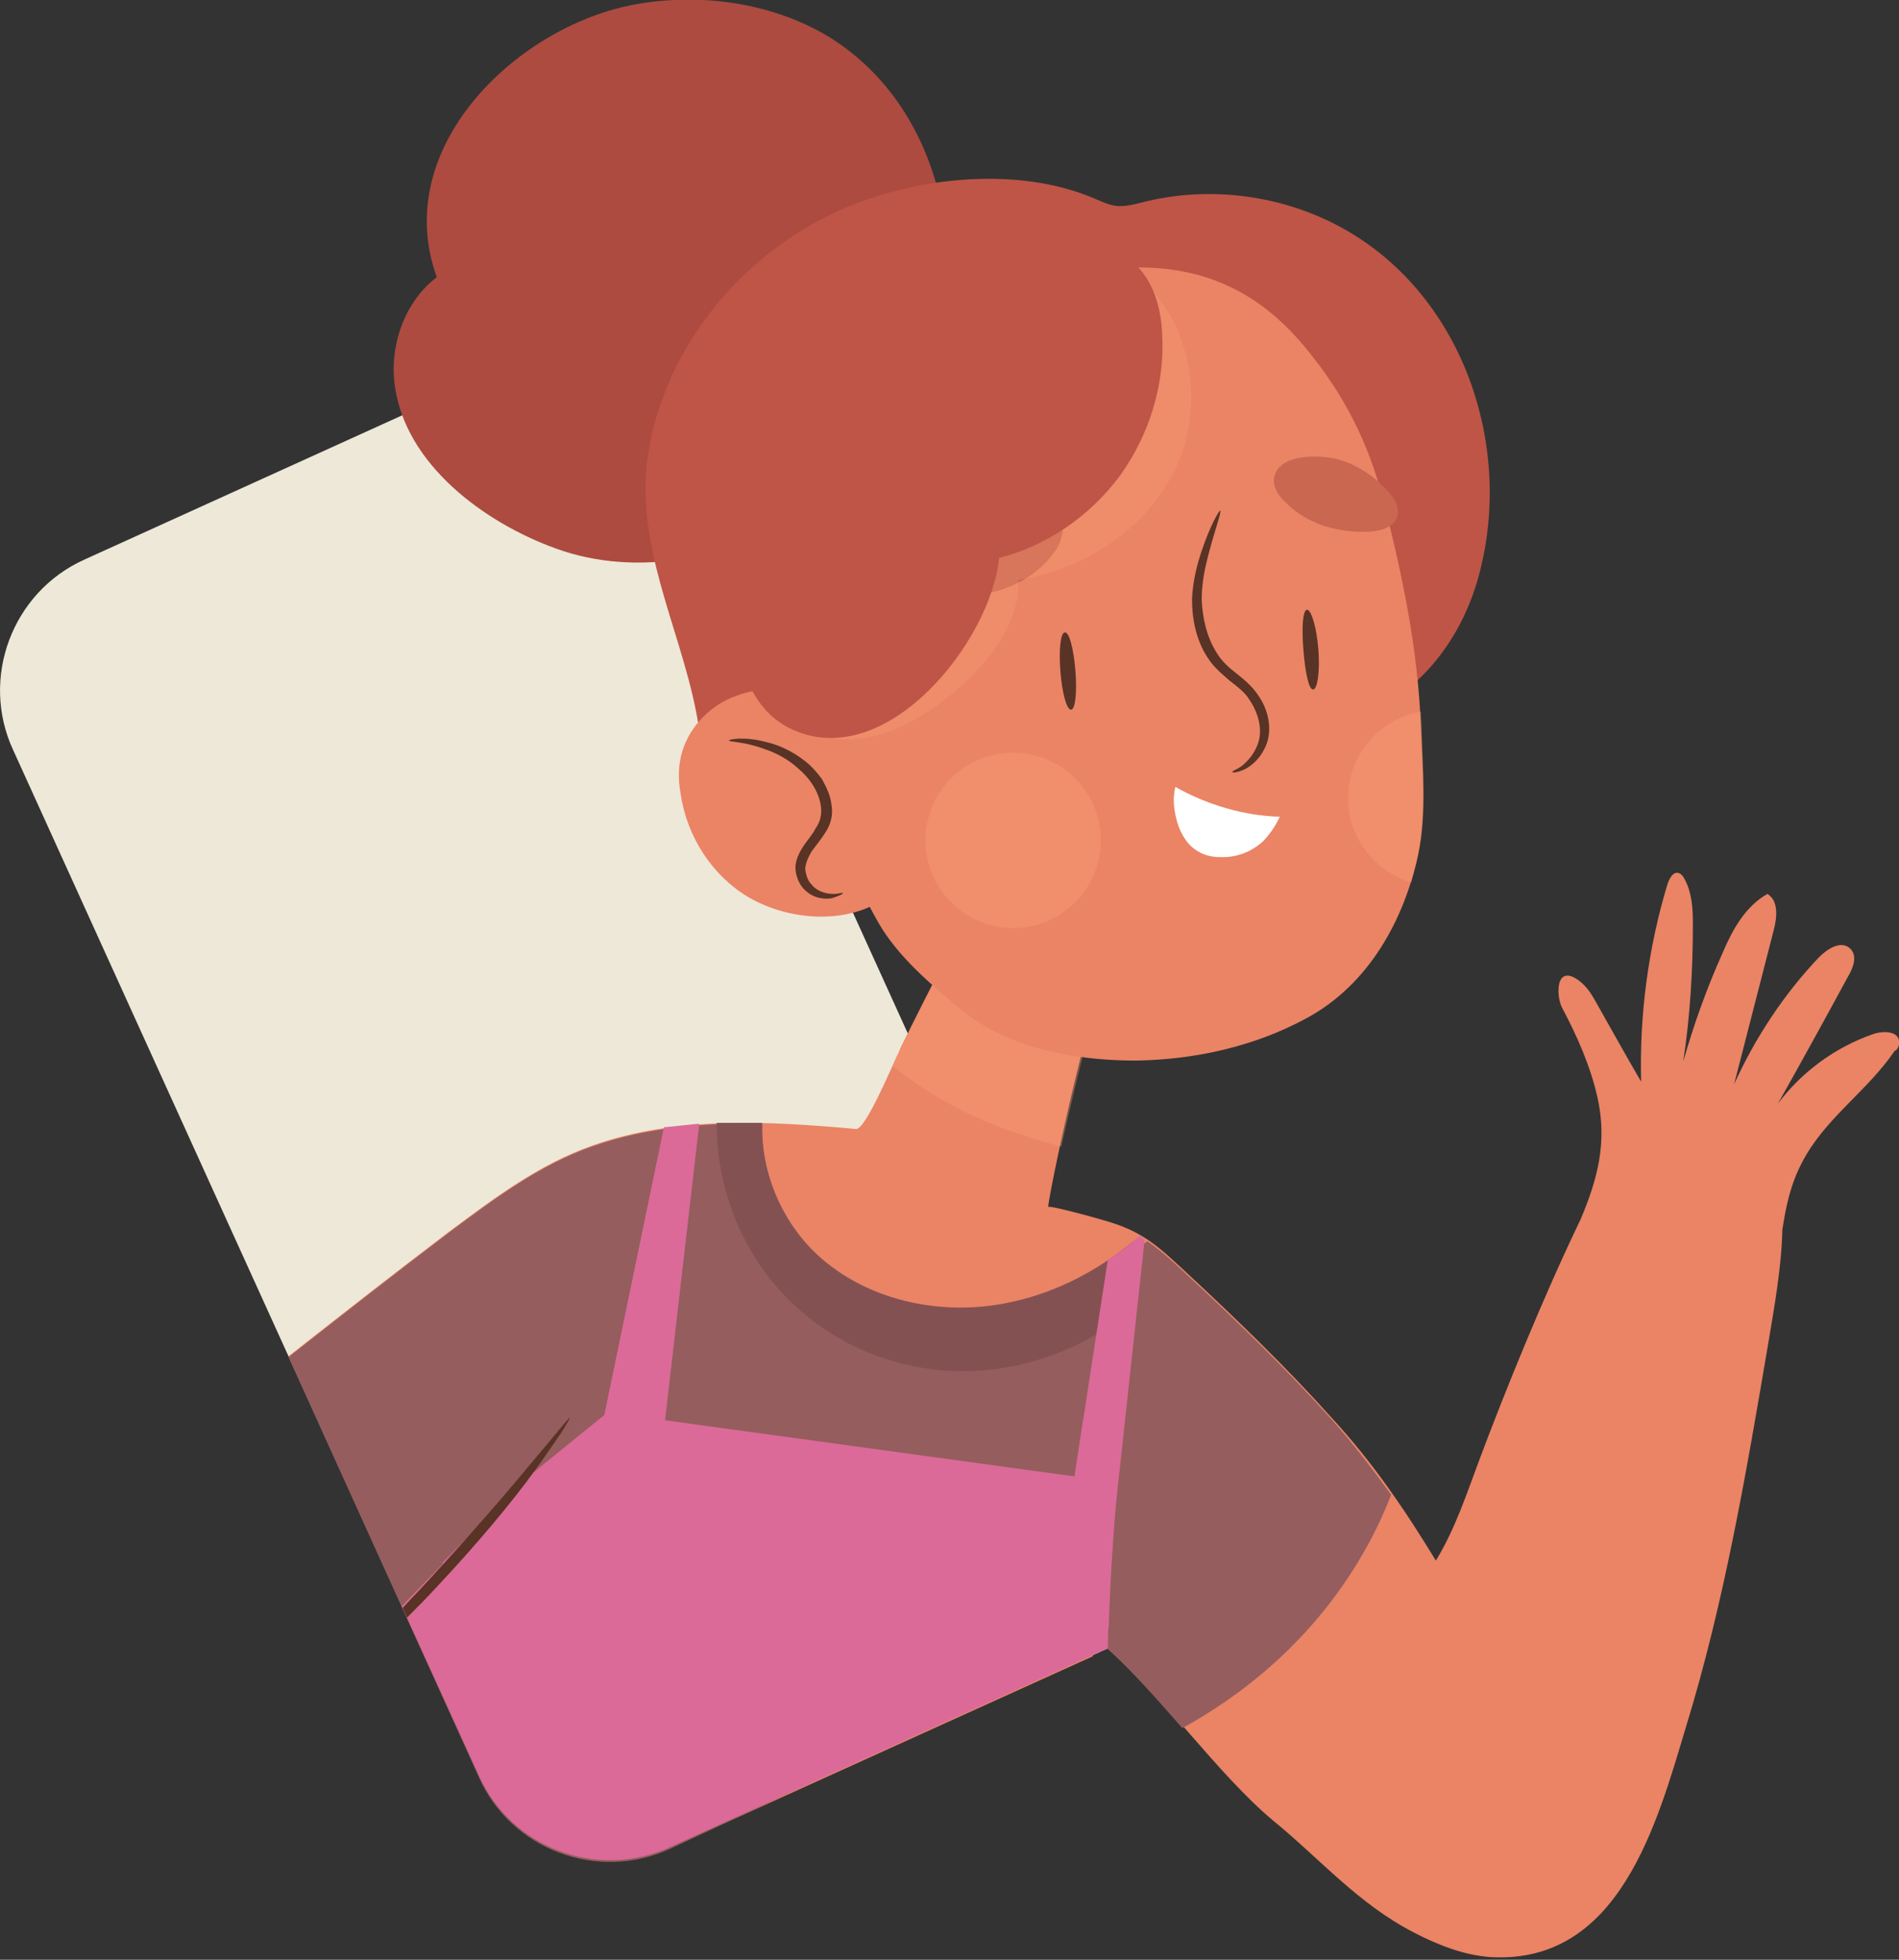
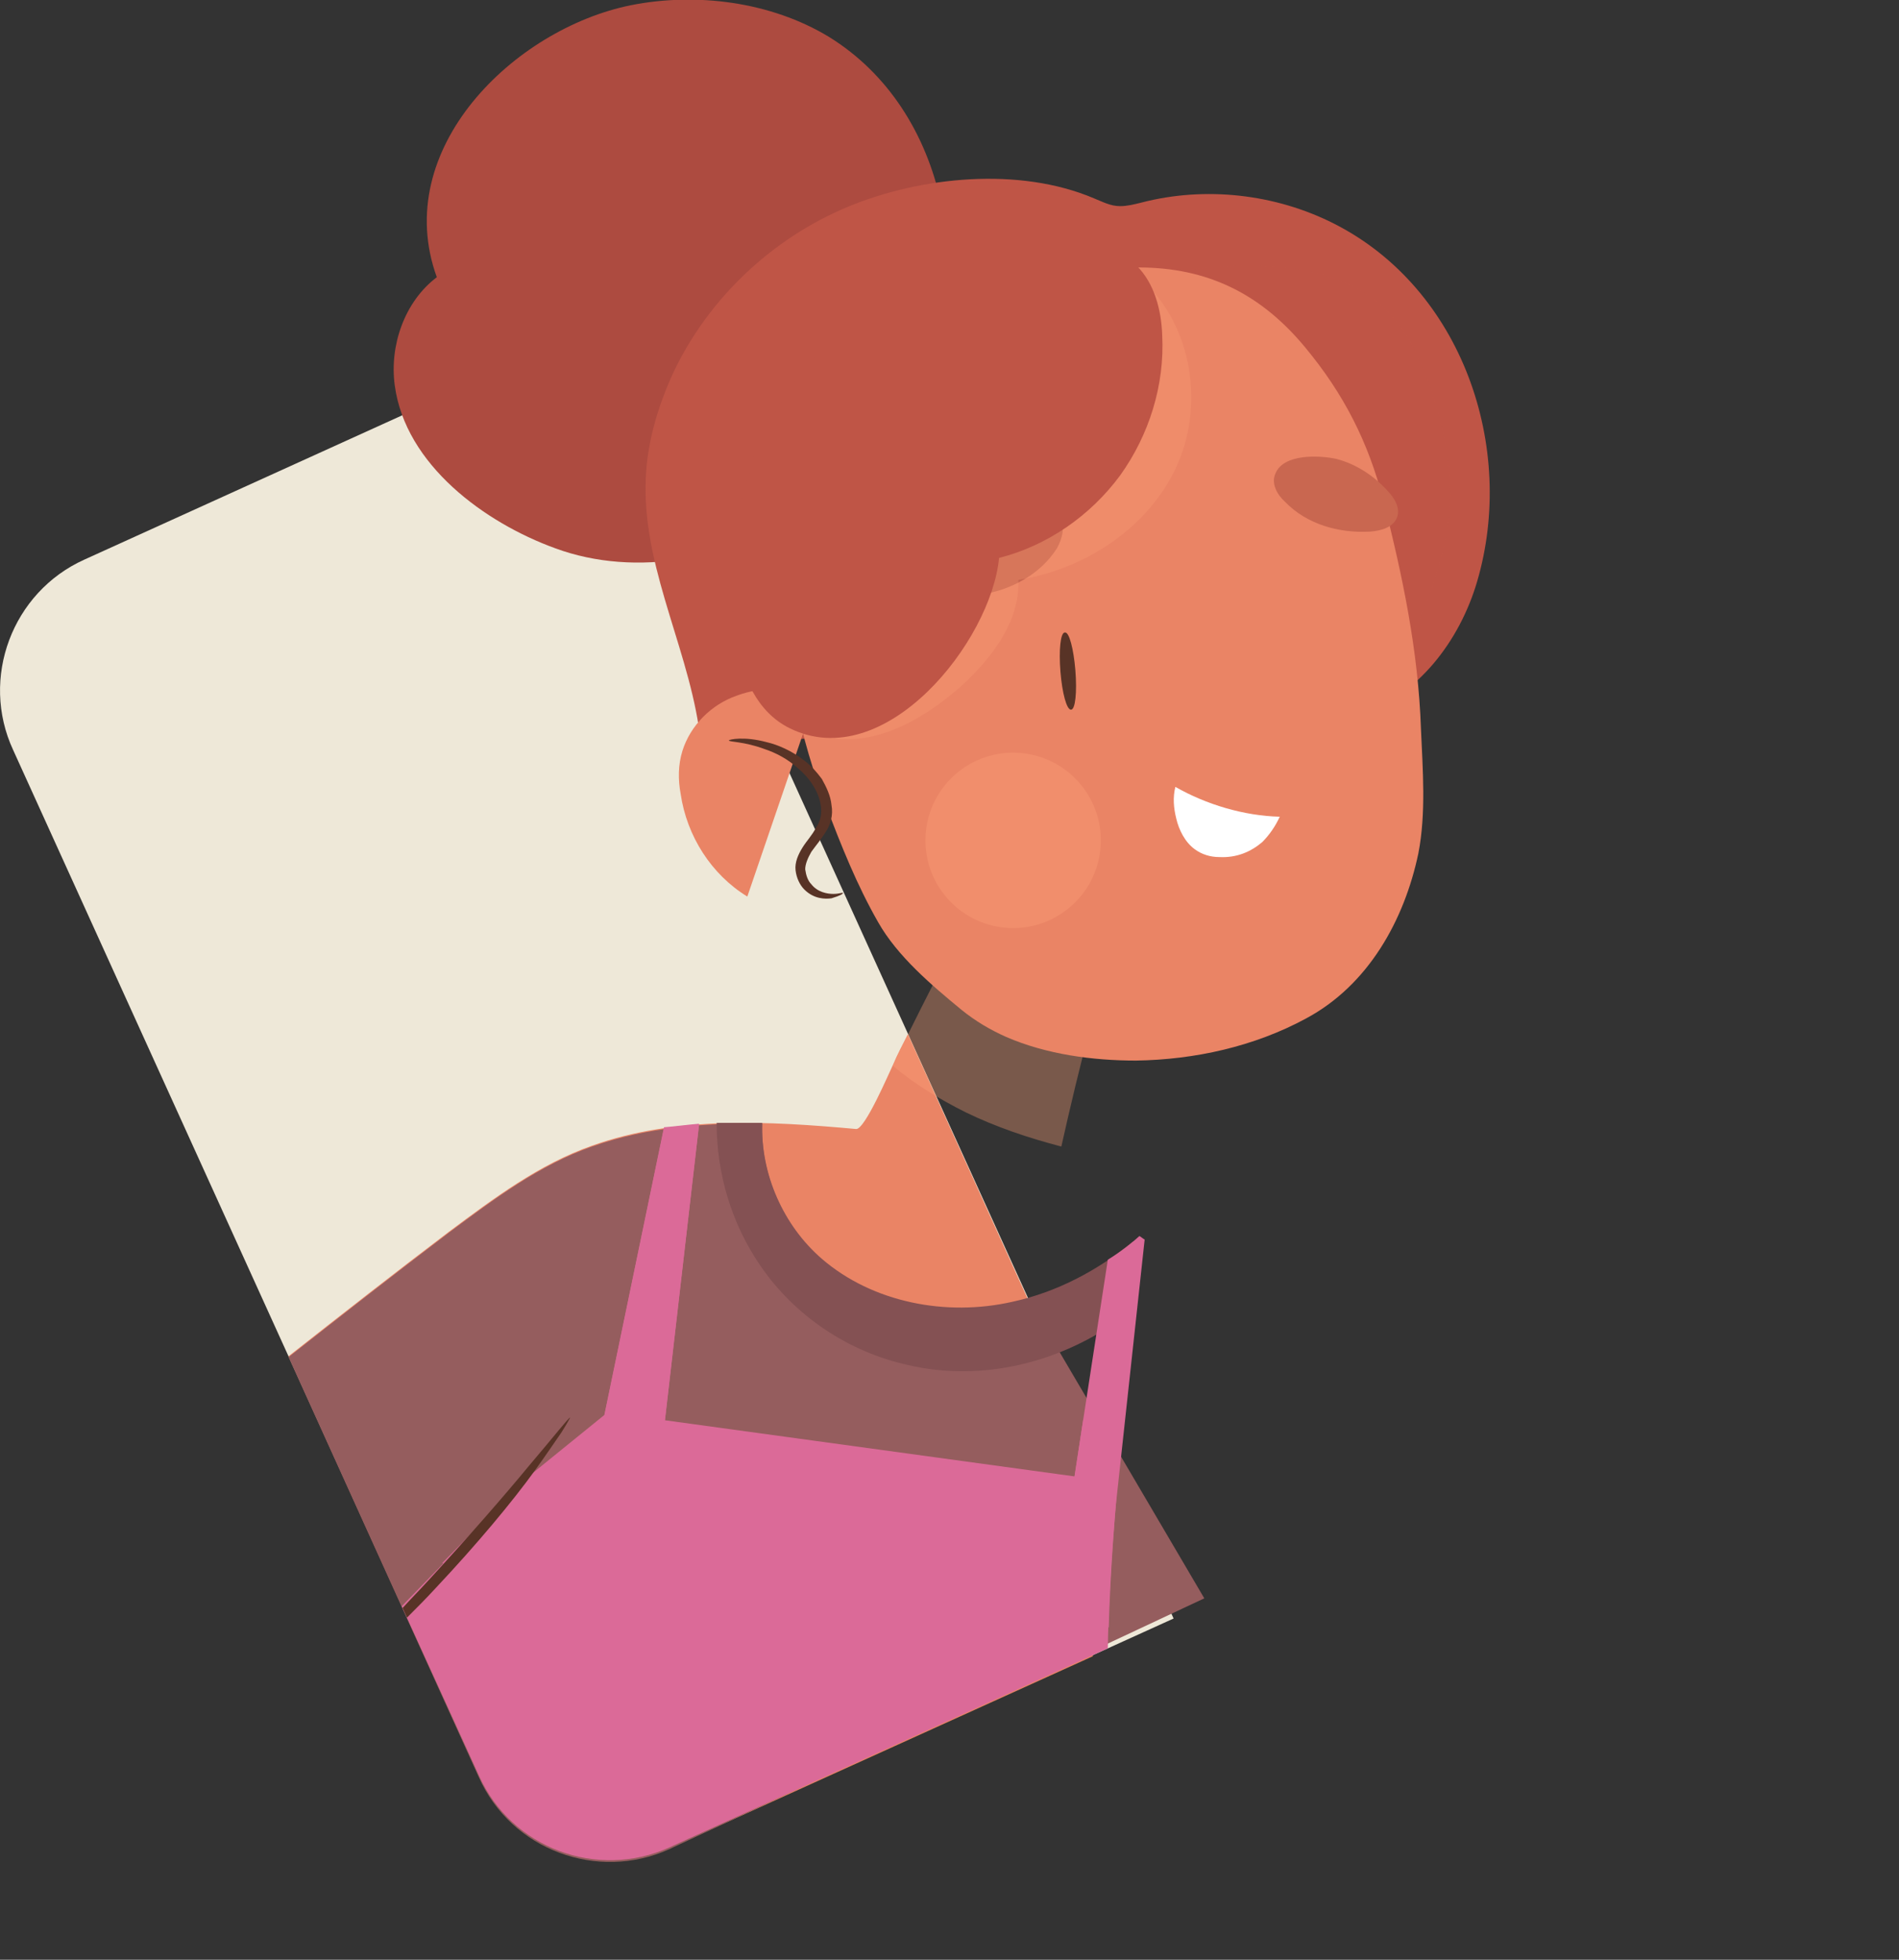
<svg xmlns="http://www.w3.org/2000/svg" version="1.1" id="Layer_1" x="0px" y="0px" viewBox="0 0 216.5 223.4" style="enable-background:new 0 0 216.5 223.4;" xml:space="preserve">
  <rect x="0" y="0" width="216.5" height="223.4" fill="#333333" stroke="none" />
  <style type="text/css">
	.st0{fill:#EEE8D8;}
	.st1{fill:#EA8465;}
	.st2{fill:#955D5E;}
	.st3{fill:#845153;}
	.st4{fill:#DB6A98;}
	.st5{fill:#583326;}
	.st6{opacity:0.34;}
	.st7{fill:#FFA279;}
	.st8{fill:#AD4B40;}
	.st9{fill:#BF5546;}
	.st10{opacity:0.25;}
	.st11{opacity:0.34;fill:#FFA279;}
	.st12{fill:#C96750;}
	.st13{fill:#FFFFFF;}
</style>
  <g>
    <path class="st0" d="M67.1,37.7L9.6,63.8C1.4,67.5-2.3,77.3,1.5,85.5l53.1,116.9c3.7,8.3,13.5,11.9,21.7,8.2l57.5-26.1L67.1,37.7z" />
    <g>
      <g>
-         <path class="st1" d="M216.5,118.6c-0.2-1.1-1.9-1.1-3-0.7c-4.3,1.5-8.1,4.3-10.8,7.9c2.7-4.8,5.4-9.7,8-14.5     c0.6-1,1.1-2.4,0.2-3.2c-1-0.9-2.5,0-3.5,1c-4,4.2-7.3,9.2-9.7,14.5c1.5-5.8,3-11.7,4.5-17.5c0.4-1.5,0.6-3.4-0.7-4.2     c-2.5,1.4-4,4.1-5.1,6.7c-1.8,4-3.3,8.2-4.5,12.4c0.8-5.2,1.1-10.5,1.1-15.7c0-1.7-0.1-3.5-0.9-5c-0.2-0.4-0.4-0.7-0.8-0.8     c-0.6-0.1-1,0.7-1.2,1.3c-2.2,7.3-3.2,14.9-3,22.5c-1.7-2.9-3.3-5.8-5-8.8c-0.6-1.1-1.2-2.1-2.2-2.8c-2.6-1.8-2.5,1.9-1.8,3.2     c1.7,3.2,3.2,6.6,4,10.1c1.2,5.2,0,9.5-1.9,14c-4.2,8.7-8.7,19.8-11.5,27.3c-1.5,4-2.8,8-5,11.6c-3.6-5.9-7.2-11.2-11.9-16.3     c-5.2-5.8-10.8-11.2-16.5-16.5c-2.8-2.6-4.7-4.5-8.5-5.7c-0.5-0.2-7.3-2.1-7.3-1.8c0.2-2.5,5.9-28.5,7.5-28.2     c-5.7-1.2-11.6-1.2-17.4-1.7c-0.3,0-0.6-0.1-0.9,0.1c-0.3,0.1-0.4,0.4-0.5,0.7c-1.9,3.7-3.8,7.4-5.6,11.1v68.7     c1.1-0.1,2.2,0.2,3,1c1.4-1.2,3.6-1.6,4.9-0.3c0.8-0.6,1.7-0.8,2.7-0.8c1.2-1.3,3.3-1.3,4.8-0.3c0.2,0,0.5,0,0.7,0     c0.3-0.2,0.5-0.3,0.8-0.5c1.5-1.8,4.4-2.3,5.7,0.4c0.6,1.2,0.6-1.4,1.1-0.1c0,0,0,0,0,0c6.1,5.4,12.6,14.6,18.8,19.8     c5.4,4.4,9.7,9.5,16.1,12.8c2.7,1.4,5.7,2.6,8.8,2.8c14.6,0.8,18.9-15.2,22.2-26.2c4.4-14.3,6.9-29.1,9.4-43.8     c0.7-4.2,1.5-8.6,1.6-12.9c0.4-2.6,0.9-5.1,2.2-7.6c2.6-5.1,7.4-8.1,10.6-12.8C216.3,119.7,216.6,119.2,216.5,118.6z" />
-       </g>
-       <path class="st2" d="M158.6,170.4c-2.1-2.9-4.3-5.8-6.8-8.6c-5.2-5.8-10.8-11.2-16.5-16.5c-1.6-1.5-2.9-2.7-4.5-3.8L113,154.5    l-7.4,23.9c0,0,0.3,4.9,2.2,10.1c1-0.2,1.9,0,2.6,0.7c0.8-0.6,1.7-0.8,2.7-0.8c1.2-1.3,3.3-1.3,4.8-0.3c0.2,0,0.5,0,0.7,0    c0.3-0.2,0.5-0.3,0.8-0.5c1.5-1.8,4.4-2.3,5.7,0.4c0.6,1.2,0.6-1.4,1.1-0.1c0,0,0,0,0,0c2.8,2.5,5.7,5.8,8.6,9.1    C149.1,189.1,155.7,177.9,158.6,170.4z" />
+         </g>
      <g>
        <path class="st1" d="M121.4,161.2c0.4-0.4,0.8-0.7,1.3-1l-1.2-2.7C120.5,158,120.7,159.3,121.4,161.2     C121.4,161.2,121.4,161.2,121.4,161.2z" />
      </g>
      <g>
        <path class="st1" d="M115.7,166.8c-0.2-0.1-0.5-0.2-0.7-0.4c-2.6-1.8-2.8-4.5-1.8-6.9c-0.1-0.3-0.2-0.5-0.3-0.8     c-1-3.4,2-6.8,5.1-8.8l-14.5-32c-0.6,1.2-1.2,2.3-1.7,3.5c-0.4,0.8-3.2,7.4-4.2,7.3c-9.9-0.9-20.6-1.5-30.1,1.9     c-6,2.1-11.2,6-16.3,9.8c-6.2,4.7-12.2,9.4-18.3,14.2l21.7,47.9c3.7,8.3,13.5,11.9,21.7,8.2l48.3-21.9c-1.4-4.3-3-8.5-4.7-12.7     C118.7,173,117,169.9,115.7,166.8z" />
      </g>
      <g>
        <path class="st2" d="M117.2,148c-0.6,0.2-1.2,0.3-1.8,0.5c-7.5,1.7-15.9,0.1-21.7-4.9c-4.4-3.8-7-9.7-6.8-15.5     c-6.6-0.1-13.2,0.4-19.4,2.6c-6,2.1-11.2,6-16.3,9.8c-6.2,4.7-12.2,9.4-18.3,14.2l21.7,47.9c3.7,8.3,13.5,11.9,21.7,8.2l61-28.6     L117.2,148z" />
      </g>
      <g>
        <path class="st3" d="M129.2,141.5c-4,3.3-8.7,5.8-13.8,6.9c-7.5,1.7-15.9,0.1-21.7-4.9c-4.4-3.8-7-9.7-6.8-15.5     c-1.7,0-3.5,0-5.2,0c0,5.8,1.7,11.5,5,16.3c3.9,5.7,10,9.8,16.8,11.3c8.5,2,17.6-0.3,24.6-5.5     C128.3,147.2,128.8,144.4,129.2,141.5z" />
      </g>
      <path class="st4" d="M127.3,170.3l-3.8-8.5l-1,6.6l-46.7-6.4l3.9-33.8c-1.3,0.1-2.7,0.3-4,0.4l-6.8,32.8l-9.5,7.7l-13.6,14    l8.8,19.3c3.7,8.3,13.5,11.9,21.7,8.2l50-22.7c0.1-7.5,0.9-16.2,0.9-16.2L127.3,170.3z" />
      <path class="st4" d="M112,192c3.2-1.2,6.3-2.4,9.5-3.5c1.6-1,3.3-2,4.9-3c0.2-6.9,0.8-13.8,0.8-13.8l3.3-30.4    c-0.2-0.1-0.4-0.3-0.6-0.4c-1.1,1-2.3,1.9-3.6,2.7l-3.8,24.7l-46.7-6.4l3.9-33.8c-1.3,0.1-2.7,0.3-4,0.4l-6.8,32.8l-9.5,7.7    l-9,9.2H112V192z" />
      <path class="st5" d="M64,163.3c0.7-1.1,1-1.7,1-1.7c-0.1-0.1-1.8,2.1-4.7,5.5c-2.8,3.4-6.9,8.1-11.5,13.1c-1,1.1-2,2.1-2.9,3.1    l0.5,1.1c1.1-1.1,2.2-2.2,3.3-3.4c4.7-5,8.7-9.8,11.3-13.4C62.3,165.8,63.3,164.3,64,163.3z" />
      <g class="st6">
        <path class="st7" d="M108.7,108c-0.3,0.1-0.4,0.4-0.5,0.7c-2.2,4.2-4.3,8.4-6.4,12.7c0,0,0,0.1,0,0.1c2.5,2.1,5.3,3.8,8.3,5.3     c3.5,1.7,7.1,2.9,10.9,3.9c1.9-8.5,5-21.2,6.1-21c-5.7-1.2-11.6-1.2-17.4-1.7C109.3,107.9,109,107.8,108.7,108z" />
      </g>
      <g>
        <path class="st8" d="M104.1,40.9c3.6-5,4.5-11.7,3.2-17.7c-1.7-7.9-6-14.8-12.8-19c-6.6-4-15.1-5.1-22.6-3.6     C58.6,3.3,44.5,17,49.8,31.6c-3.7,2.8-5.4,7.8-4.8,12.3c1.2,9.1,10.3,15.7,18.3,18.6c9.2,3.4,20.5,1.3,28.2-4.6" />
      </g>
      <g>
        <path class="st9" d="M79.9,84.7c-1-9.9-6.4-19.2-6.3-29.2c0-4.5,1.3-9,3.2-13.1c4-8.4,11.2-15.2,19.8-18.8     c8.4-3.5,19.6-4.6,28.1-1c1,0.4,1.9,0.9,3,0.9c0.8,0,1.6-0.2,2.4-0.4c7.3-1.9,15.3-1,22,2.4c14.6,7.4,20.8,25.5,16.3,40.8     c-2,6.8-6.8,13.1-13.6,15.3" />
      </g>
      <g class="st10">
        <path class="st9" d="M126,41c-1.2-2.4-1.6-5.2-1.1-7.8c9.3-3,25.3-5.5,33.1,2.1c2.4,2.4,3.9,5.5,5,8.7c1.5,4.3,2.5,8.9,2.3,13.5     c-0.4,7-3.5,13.5-6.7,19.8c-2.7-3.4-6.7-5.4-10.9-6.3c-4.2-0.9-8.5-0.8-12.8-0.4" />
      </g>
      <g>
        <path class="st1" d="M114.7,118.2c-1.8-0.8-3.5-1.8-5.1-3.1c-3.4-2.8-7.3-6.1-9.5-10c-2.4-4.2-4.2-8.7-5.9-13.2     c-3-7.8-4.7-16.1-5-24.4c-0.2-4.5,0.3-9.1,1.6-13.5c2.6-8.8,8.6-16.1,17.5-19.1c7.2-2.4,14.7-4.6,22.3-4.4     c7.6,0.2,13.4,3.3,18.2,9.1c4.4,5.3,7.2,10.8,8.9,17.4c2.2,8.6,4,17.2,4.3,26.1c0.2,4.6,0.6,9.6-0.3,14.2     c-1.6,7.6-5.7,15-12.8,18.8c-5.9,3.2-12.7,4.7-19.4,4.8C124.6,120.9,119.3,120.2,114.7,118.2z" />
      </g>
      <g>
-         <path class="st1" d="M93,79.4c-2.9-1-6.1-1.2-9-0.1c-2.9,1-5.3,3.4-6.2,6.3c-0.5,1.6-0.5,3.3-0.2,4.9c0.7,4.8,3.5,9.2,7.6,11.7     c4.7,2.8,11.5,3.3,16,0" />
+         <path class="st1" d="M93,79.4c-2.9-1-6.1-1.2-9-0.1c-2.9,1-5.3,3.4-6.2,6.3c-0.5,1.6-0.5,3.3-0.2,4.9c0.7,4.8,3.5,9.2,7.6,11.7     " />
      </g>
-       <path class="st11" d="M162.1,83.2c0-0.7-0.1-1.4-0.1-2.1c-4.9,0.9-8.5,5.2-8.3,10.3c0.2,4.4,3.2,8,7.2,9.2    c0.3-1.1,0.6-2.2,0.8-3.2C162.7,92.8,162.2,87.8,162.1,83.2z" />
      <ellipse transform="matrix(0.125 -0.992 0.992 0.125 6.033 198.398)" class="st11" cx="115.5" cy="95.8" rx="10" ry="10" />
      <g>
        <path class="st12" d="M120.8,59c-1.3-2-5.3-1.1-7.1-0.2c-2.3,1.1-4.1,3-5.2,5.2c-0.4,0.9-0.7,1.9-0.2,2.8c0.6,1.1,2.1,1.2,3.4,1     c3.5-0.5,6.9-2.3,8.8-5.3C121.1,61.4,121.5,60,120.8,59z" />
      </g>
      <g>
        <path class="st12" d="M145.4,54c0.9-2.3,5-2.1,6.9-1.7c2.4,0.6,4.6,2.1,6.2,4c0.6,0.7,1.1,1.7,0.8,2.6c-0.4,1.2-1.8,1.6-3.1,1.7     c-3.5,0.2-7.2-0.8-9.7-3.4C145.6,56.4,144.9,55.1,145.4,54z" />
      </g>
      <g>
        <g>
-           <path class="st5" d="M140.5,88c0,0.1,0.5,0.1,1.4-0.3c0.8-0.4,1.9-1.3,2.5-2.9c0.6-1.6,0.3-3.8-1-5.6c-0.6-0.9-1.5-1.7-2.4-2.4      c-0.9-0.7-1.7-1.4-2.3-2.4c-1.2-1.9-1.6-4.1-1.7-6c0-2,0.4-3.8,0.8-5.3c0.8-3,1.5-4.8,1.3-4.9c-0.1,0-1.1,1.6-2.1,4.6      c-0.5,1.5-1,3.3-1.1,5.5c0,2.1,0.4,4.6,1.8,6.7c0.7,1.1,1.7,1.9,2.5,2.6c0.9,0.7,1.7,1.3,2.2,2.1c1.1,1.6,1.5,3.4,1.1,4.8      c-0.4,1.4-1.3,2.3-1.9,2.8C140.9,87.8,140.4,87.9,140.5,88z" />
-         </g>
+           </g>
        <g>
          <path class="st5" d="M122.1,80.9c0.5,0,0.7-2,0.5-4.5c-0.2-2.4-0.7-4.4-1.2-4.3c-0.5,0-0.7,2-0.5,4.5      C121.1,79,121.6,80.9,122.1,80.9z" />
        </g>
        <g>
-           <path class="st5" d="M149.7,78.6c0.5,0,0.8-2.1,0.6-4.6c-0.2-2.5-0.8-4.5-1.3-4.5c-0.5,0.1-0.6,2.1-0.4,4.6      C148.8,76.6,149.2,78.6,149.7,78.6z" />
-         </g>
+           </g>
        <g>
          <path class="st5" d="M96.1,101.8c0-0.1-0.4,0.1-1.1,0.1c-0.7,0-1.8-0.2-2.5-1.1c-0.4-0.4-0.6-1-0.7-1.7c0-0.6,0.3-1.3,0.7-2      c0.5-0.7,1.1-1.4,1.6-2.2c0.6-0.9,0.9-2,0.7-3.1c-0.1-1.1-0.6-2.1-1.1-3c-0.6-0.8-1.2-1.5-2-2.1c-1.4-1.1-3-1.8-4.3-2.1      c-2.6-0.7-4.3-0.3-4.3-0.2c0,0.2,1.7,0.1,4.1,1c1.2,0.4,2.6,1.1,3.8,2.2c1.2,1,2.4,2.6,2.6,4.4c0.1,0.9-0.1,1.7-0.6,2.4      c-0.4,0.8-1,1.4-1.5,2.2c-0.5,0.8-0.9,1.7-0.8,2.6c0.1,0.9,0.5,1.7,1,2.2c1.1,1.1,2.4,1.1,3.1,1      C95.8,102.1,96.1,101.9,96.1,101.8z" />
        </g>
      </g>
      <g class="st10">
        <path class="st7" d="M93.7,83.9c5.7,1.5,11.5-1.8,15.9-5.7c3.5-3.2,6.7-7.4,6.5-12.1c7.7-1.2,15.1-6.1,18.2-13.3     c3.1-7.2,1.4-16.4-4.7-21.4c-1.2-1-2.5-1.8-3.6-2.8c0,2.4-2,4.2-3.9,5.5c-3.9,2.6-8.5,4.2-12.3,7c-3.8,2.7-7,7.2-6.4,11.9" />
      </g>
      <g>
        <path class="st9" d="M113.9,63.6c5.5-1.4,10.4-4.8,13.8-9.4c3.3-4.6,5.1-10.3,4.8-16c-0.1-2.9-0.9-5.9-2.9-7.9     c-1.7-1.7-4.3-2.5-6.7-2.6c-2.5-0.1-4.9,0.5-7.3,1.1c-7.1,1.9-14.2,4.4-19.9,9.1C89.2,43.5,85.1,51.7,84,60.2     c-0.9,6.9-1.4,19.1,6,22.8C100.9,88.4,113,73.1,113.9,63.6z" />
      </g>
      <g>
        <path class="st13" d="M134,89.7c-0.3,1.2-0.2,2.4,0.1,3.6c0.3,1.3,1,2.7,2.1,3.5c0.8,0.6,1.8,0.9,2.8,0.9c2,0.1,3.6-0.6,4.9-1.7     c0.8-0.8,1.5-1.8,2-2.9C141.8,93,137.5,91.7,134,89.7z" />
      </g>
    </g>
  </g>
</svg>